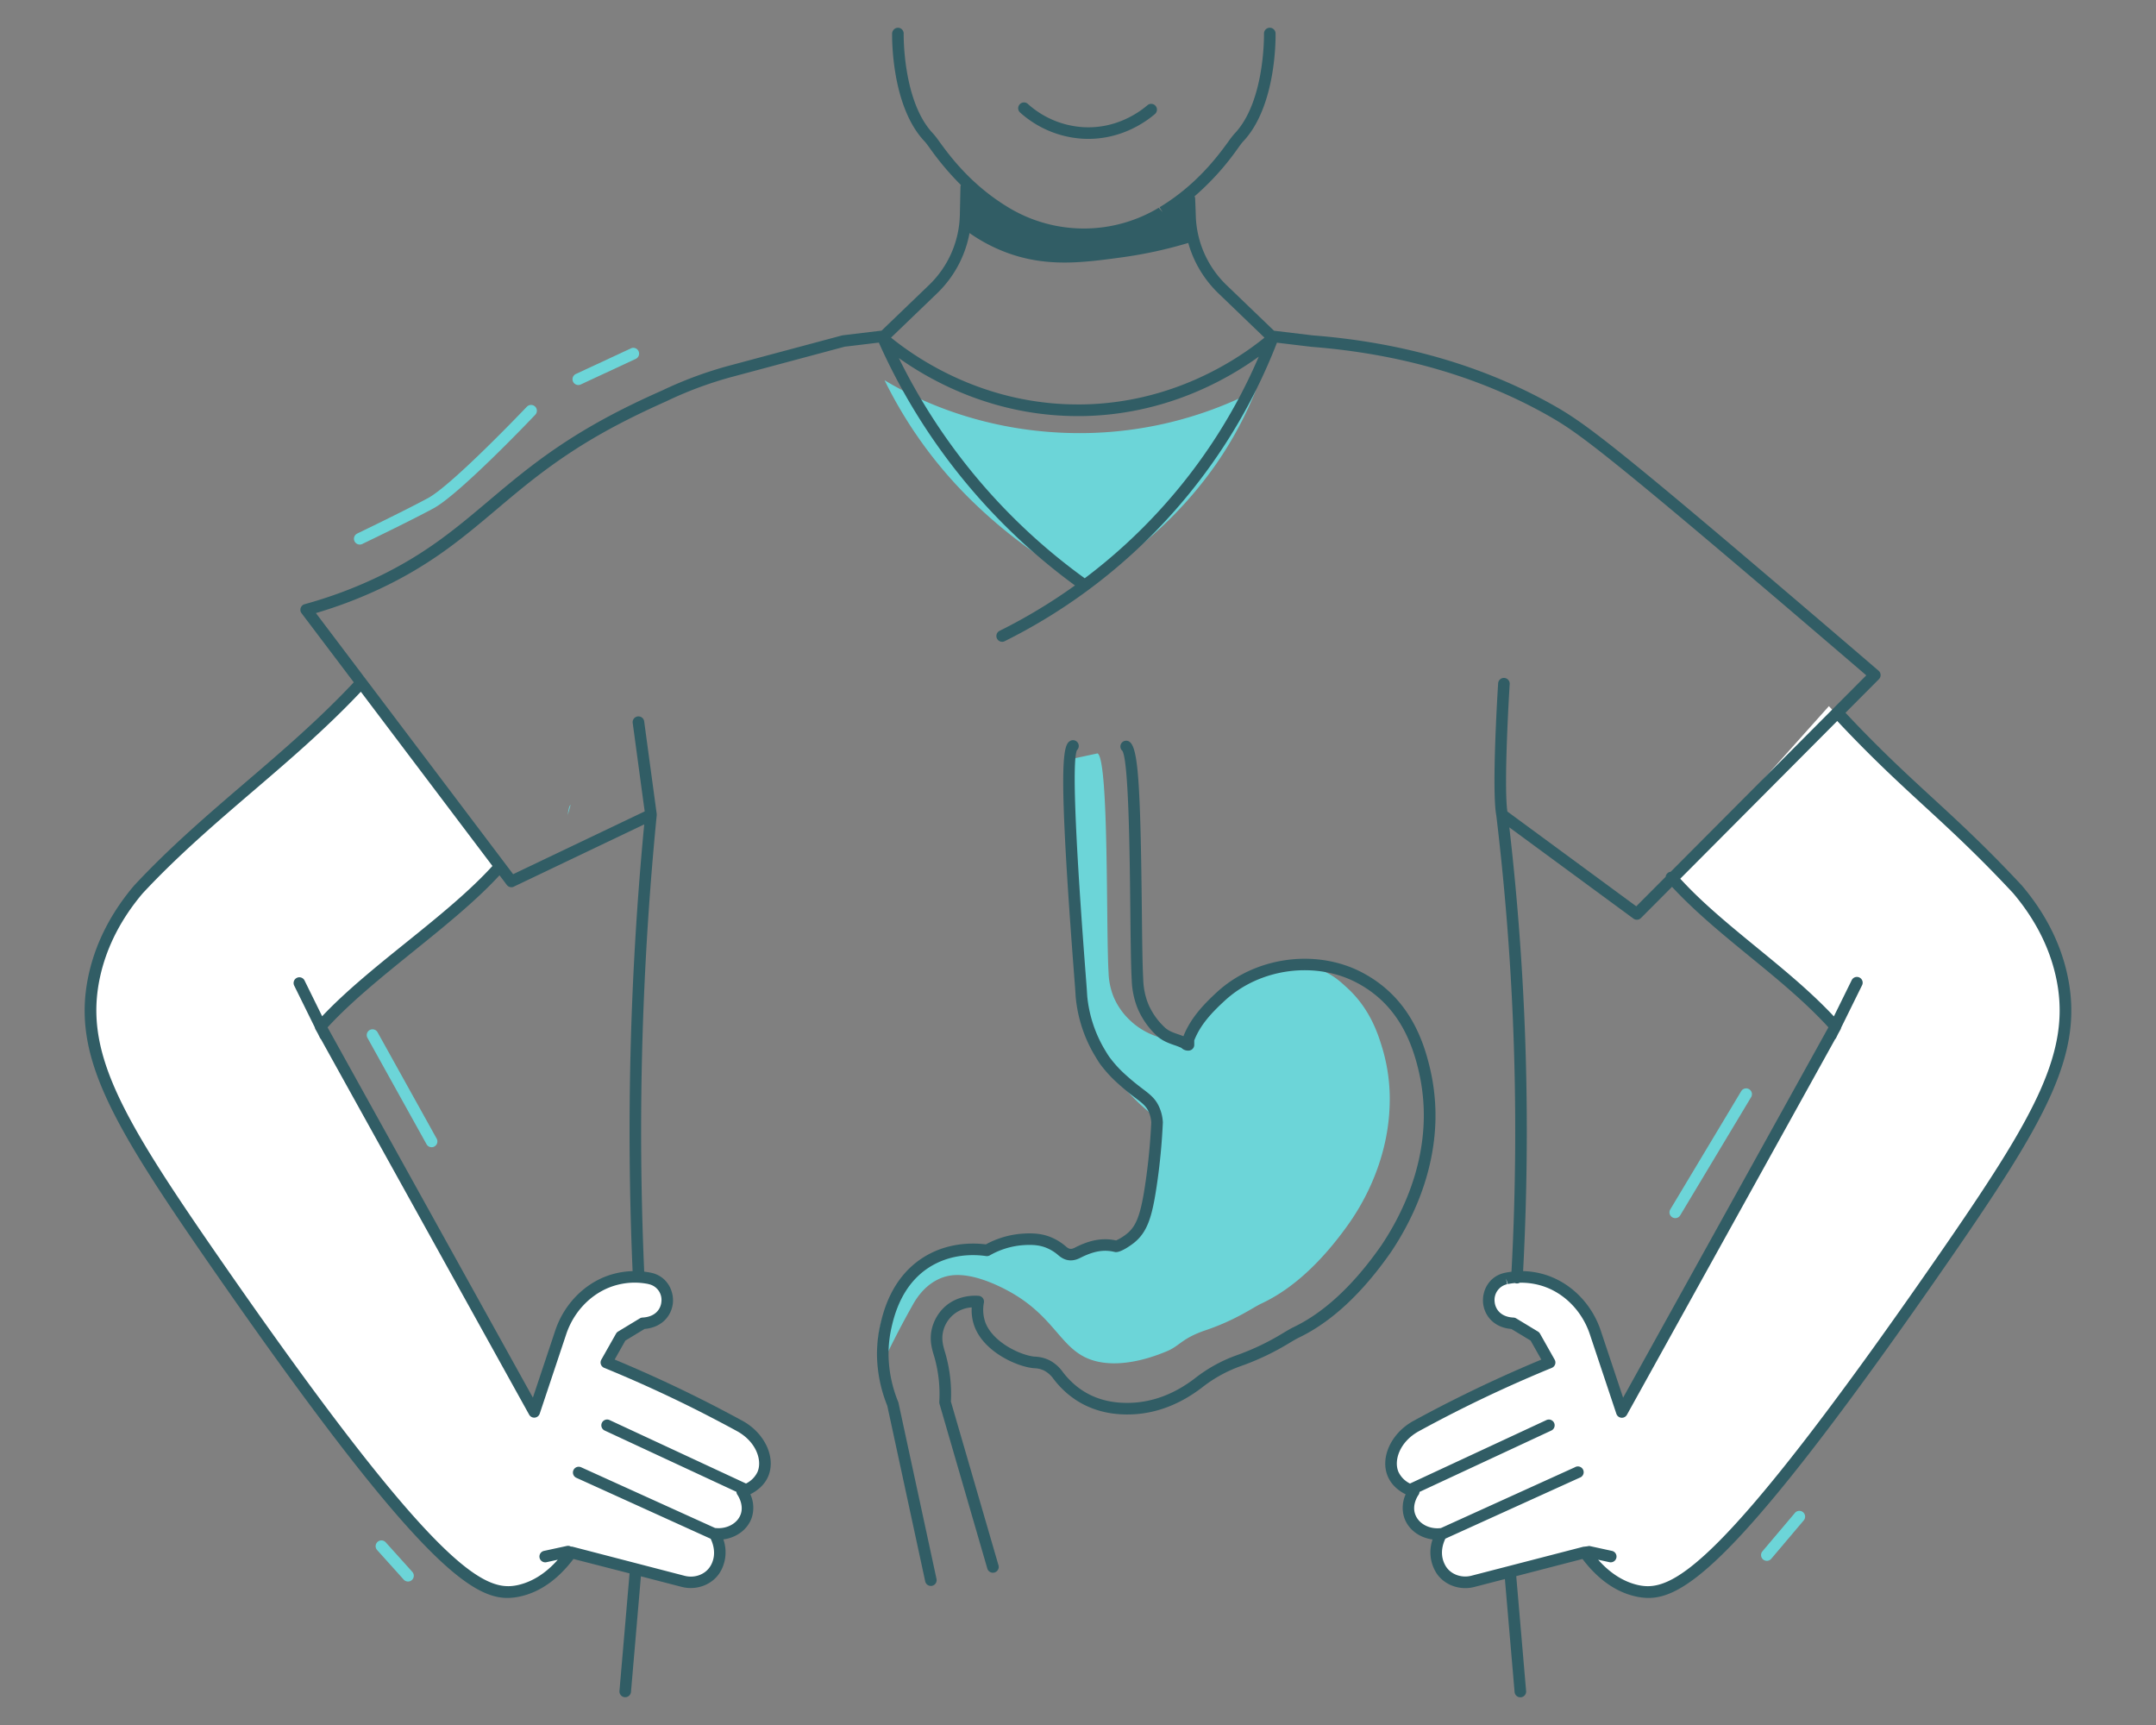
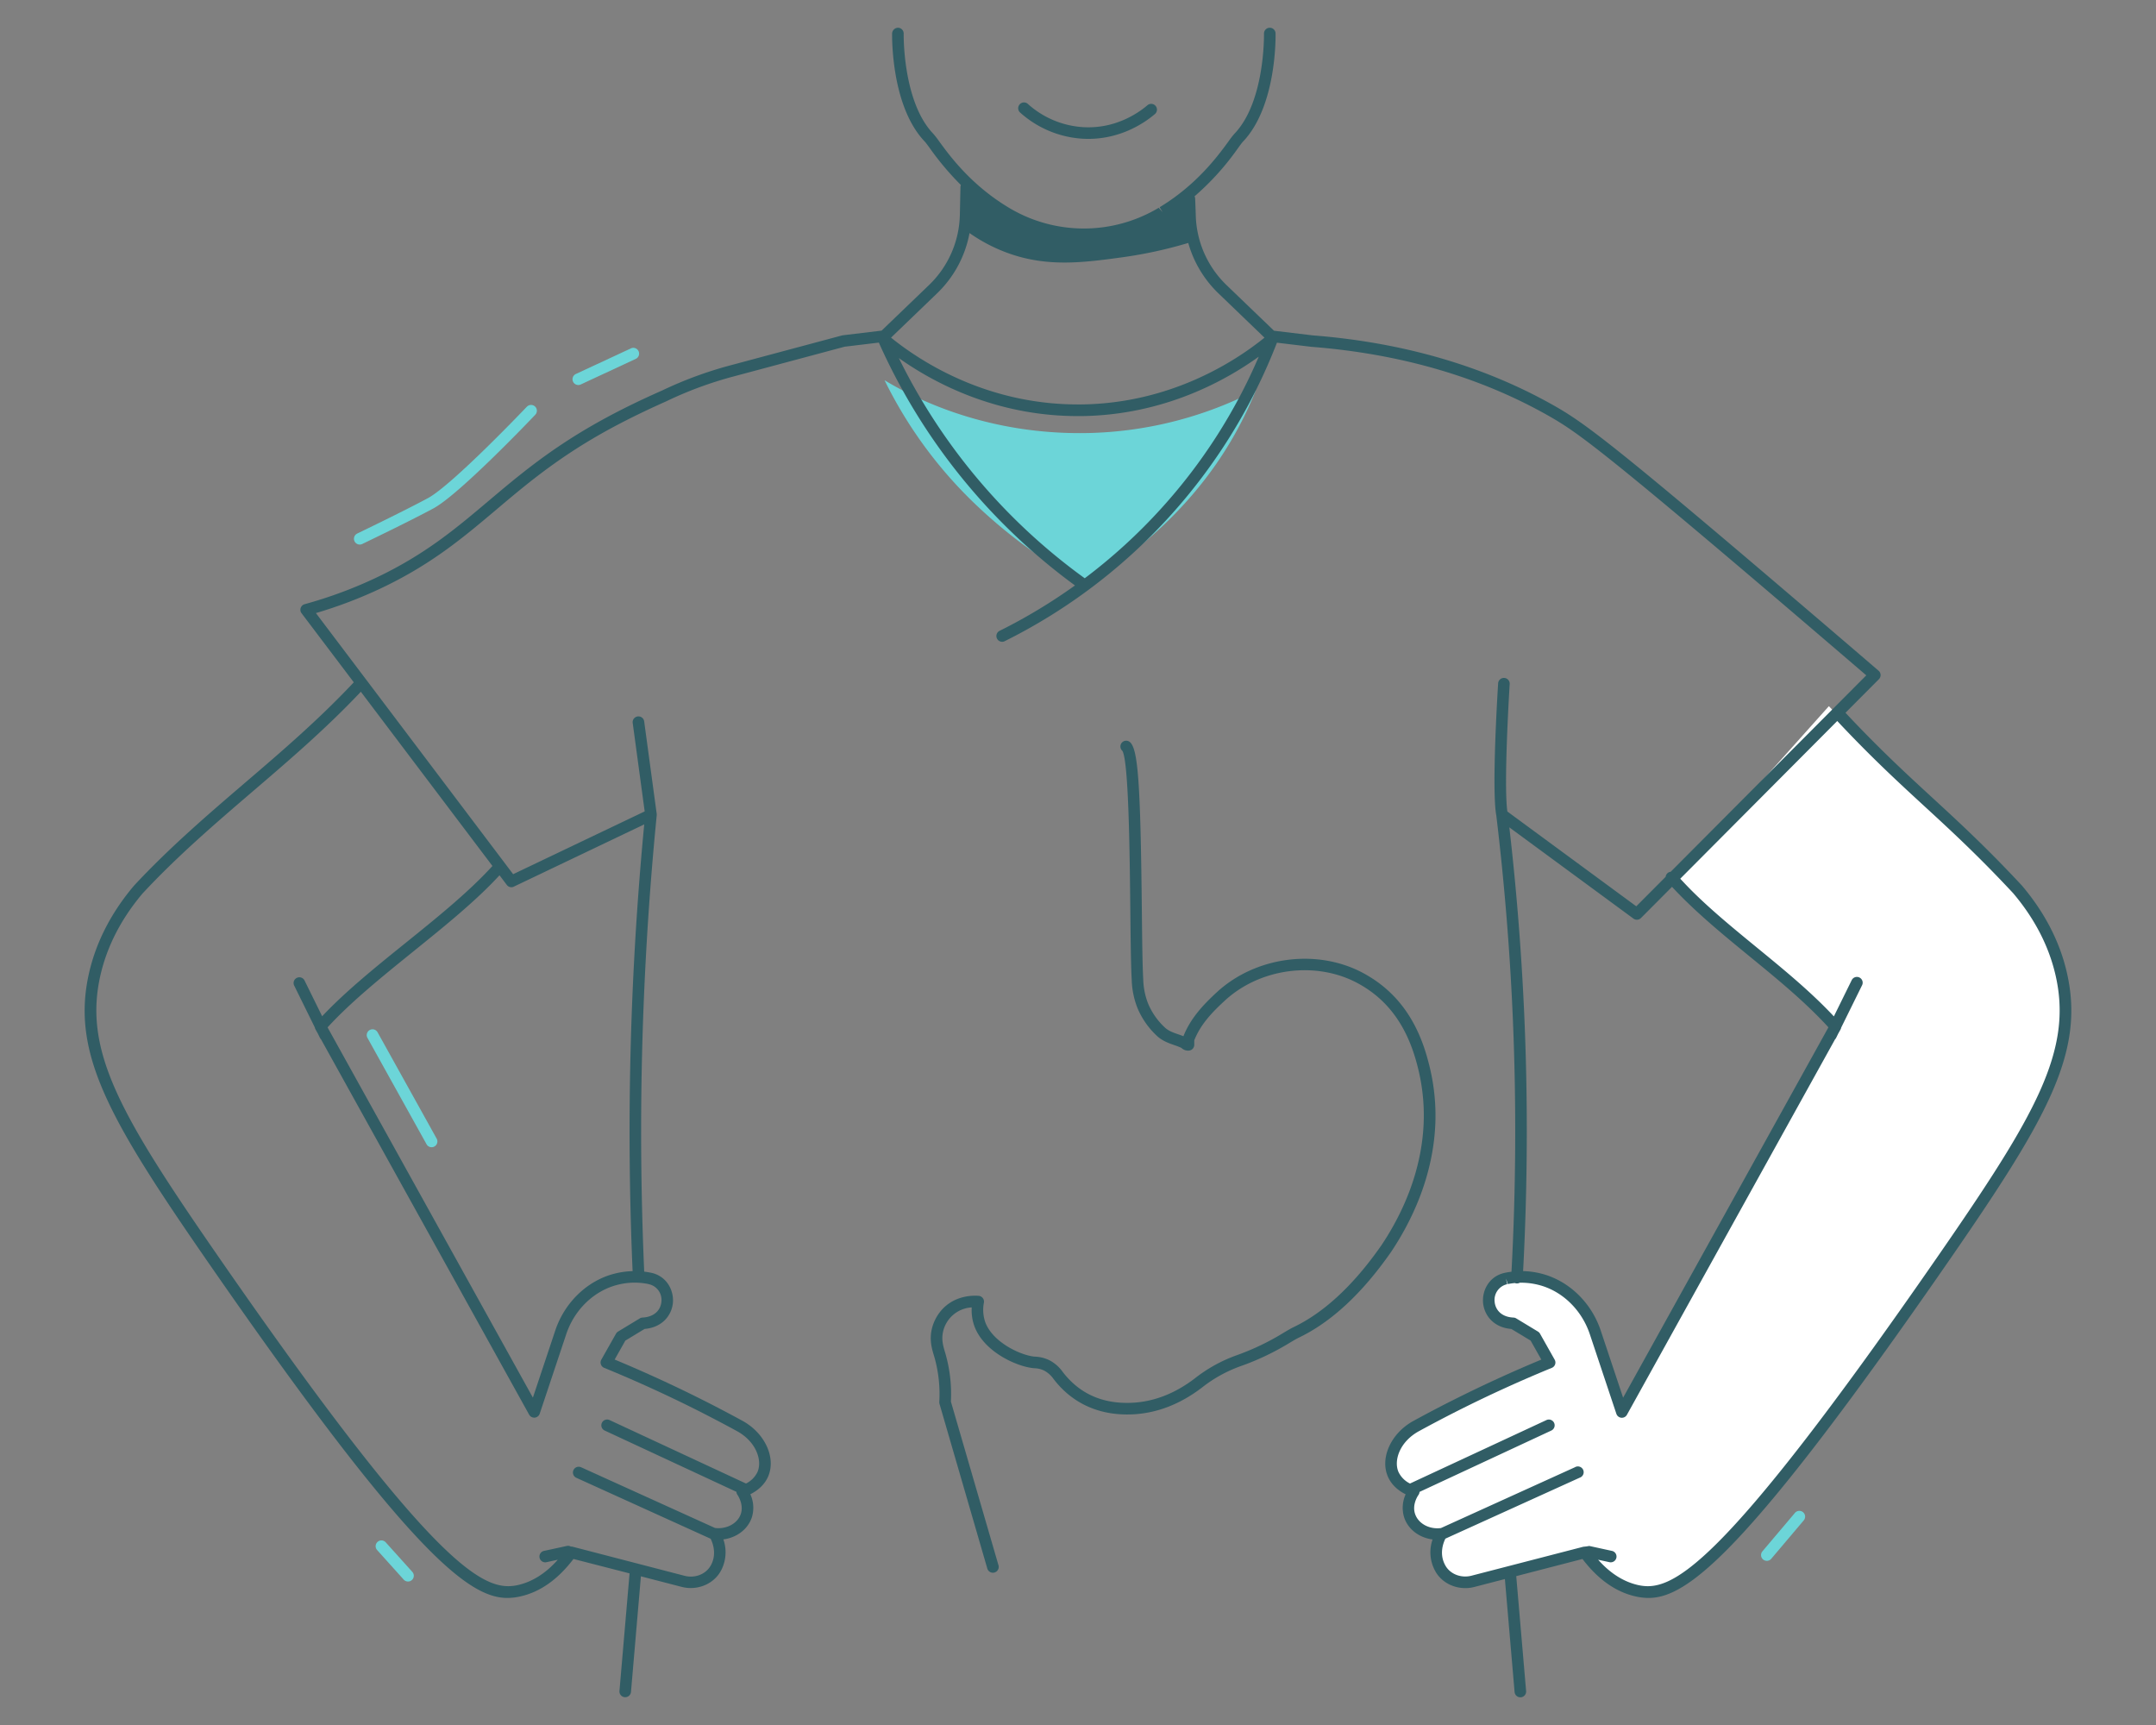
<svg xmlns="http://www.w3.org/2000/svg" id="Gastric" viewBox="0 0 1280 1024">
  <rect x="0" y="0" width="1280" height="1024" fill="#808080" stroke="none" />
  <defs>
    <style>.cls-1{fill:#fff;}.cls-2{fill:#6cd5d8;}.cls-3{fill:#315d65;}</style>
  </defs>
  <title>Gastric</title>
  <path class="cls-1" d="M1223.62,577.74c-5.23-22.42-16.78-39.13-25.82-49.79-41.79-44.87-70.21-63.89-112-108.76l-90,100.55c28.52,32.07,65.45,57.6,94,89.66L962.84,838.19q-10-30.12-20.09-60.25c-12.48-15.11-31-22.61-48.28-19.06l-.39.09c-14.34,3.09-14.19,25.71,4.28,26.59l12.92,7.82L920,808.8A411.63,411.63,0,0,0,862.7,834c-7.64,4.08-14.87,8.25-21.7,12.45C828.48,853.16,823.32,866,827,875c2.86,6.94,10.27,9.72,12.32,10.41-.53.77-4.89,7.35-2.37,14.56,2.43,7,10.24,11.59,18.84,10.54-.34.54-6,9.72-1.29,19.41,3.94,8.15,12.1,10.28,13.23,10.56l73.14-18.94c5.63,7.81,15.8,19.41,30.86,22.77,22.65,5.05,52.06-9.45,181.8-196.88C1210.2,665.55,1234.63,624.92,1223.62,577.74Z" />
-   <path class="cls-1" d="M439,846.41c-6.83-4.2-14.06-8.37-21.7-12.45A411.63,411.63,0,0,0,360,808.8l8.7-15.42,12.92-7.82c18.47-.88,18.62-23.5,4.28-26.59l-.39-.09c-17.28-3.55-35.8,4-48.28,19.06q-10,30.13-20.09,60.25L190.28,609.4c28.51-32.06,77.32-62.29,105.83-94.36L215,400.71C173.17,445.58,124,483.08,82.2,528c-9,10.66-20.59,27.37-25.82,49.79-11,47.18,13.43,87.81,70.07,169.65C256.19,934.82,285.6,949.32,308.25,944.27c15.06-3.36,25.23-15,30.86-22.77l73.14,18.94c1.13-.28,9.29-2.41,13.23-10.56,4.69-9.69-1-18.87-1.29-19.41,8.6,1,16.41-3.59,18.84-10.54,2.52-7.21-1.84-13.79-2.37-14.56,2-.69,9.46-3.47,12.32-10.41C456.69,866,451.52,853.16,439,846.41Z" />
  <path class="cls-2" d="M580.11,300.31a298.7,298.7,0,0,0,64.3,46.39c18.21-10.84,44.19-29.13,67.23-57.48a219.81,219.81,0,0,0,33.91-57.49A227.7,227.7,0,0,1,633.89,257c-55.35-1.62-94.07-22.44-108.73-31.27A260,260,0,0,0,580.11,300.31Z" />
-   <path class="cls-2" d="M799.76,586.36c-4-3.64-7.88-7.24-14.07-9.87-25.21-10.69-53,9.69-56.8,12.52a76.21,76.21,0,0,0-23.24,29.38c-4.52,0-21.41-.36-34.15-12.12a41.17,41.17,0,0,1-10.29-14.33,42,42,0,0,1-3.07-14.72c-1.54-25.89.28-125.85-6.5-130l-17,3.65,7.89,142.5a113.76,113.76,0,0,0,43.41,69.71l-6.57,63.58a85.39,85.39,0,0,1-40.78,17.54,46.84,46.84,0,0,0-28.5-8.33,46.17,46.17,0,0,0-22.36,7c-5.43-.86-24.06-3.09-41.22,8.33-19.06,12.69-28.65,37.13-24.47,62.23q4.41-9.59,9.57-19.7c3.54-6.93,7.12-13.54,10.68-19.83,2.56-4.47,7.68-11.73,16.5-15.24,4.6-1.84,14.53-4.38,34.2,4.82,36.18,16.91,35.31,40.79,60.51,45.16,16.56,2.87,34.24-4.44,39.3-6.53,7.54-3.12,8.86-7.66,22.87-12.41,18-6.09,28-13.43,33.18-15.87,13.35-6.24,31.48-18.77,51.39-46.65,6.33-8.86,24-35.7,24.81-72a105.1,105.1,0,0,0-3.91-31.39C818.38,614.36,813.74,599.19,799.76,586.36Z" />
-   <path class="cls-2" d="M337.07,483.85l1.71-6.12C338,478.21,337.42,480.4,337.07,483.85Z" />
  <path class="cls-2" d="M312.8,241.44c-.45.46-44.23,46.46-58.78,54.29-15,8.06-41.67,20.85-41.94,21a3.43,3.43,0,1,0,3,6.19c.26-.13,27.14-13,42.23-21.12,15.51-8.35,58.67-53.68,60.49-55.61a3.43,3.43,0,1,0-5-4.73Z" />
  <path class="cls-2" d="M374.64,206.78,341.9,222a3.43,3.43,0,0,0,1.45,6.55,3.38,3.38,0,0,0,1.44-.32L377.53,213a3.44,3.44,0,0,0-2.89-6.24Z" />
-   <path class="cls-2" d="M1038.45,646.58a3.43,3.43,0,0,0-4.71,1.17l-42.09,70.16a3.43,3.43,0,1,0,5.89,3.53l42.09-70.15A3.43,3.43,0,0,0,1038.45,646.58Z" />
  <path class="cls-2" d="M224.16,612.78a3.43,3.43,0,1,0-6,3.33l35.08,63.14a3.44,3.44,0,0,0,3,1.77,3.37,3.37,0,0,0,1.67-.44,3.43,3.43,0,0,0,1.33-4.67Z" />
  <path class="cls-2" d="M1070.47,897.69a3.44,3.44,0,0,0-4.84.41l-19.29,22.8a3.44,3.44,0,0,0,.4,4.84,3.48,3.48,0,0,0,2.22.81,3.41,3.41,0,0,0,2.62-1.22l19.29-22.8A3.43,3.43,0,0,0,1070.47,897.69Z" />
  <path class="cls-2" d="M229,915.56a3.43,3.43,0,1,0-5.1,4.59l15.78,17.54a3.43,3.43,0,0,0,5.11-4.59Z" />
  <path class="cls-3" d="M1227,577c-4.24-18.22-13.17-35.46-26.64-51.35-21-22.54-37.41-37.64-53.28-52.24-15.4-14.16-31.32-28.82-51.43-50.29l19.86-19.95a3.43,3.43,0,0,0-.2-5c-12.54-10.78-31.07-26.67-53.56-45.83C957.84,263.74,940.4,250.89,923,241c-41.54-23.61-89.91-37.72-143.63-41.91l-23-2.76-28.09-27a59.63,59.63,0,0,1-18.37-42l-.35-9.39a3.35,3.35,0,0,0-.37-1.4,156.76,156.76,0,0,0,25.66-28.4c1.33-1.84,2.49-3.42,3.11-4.07C758,63,757.33,21.58,757.29,19.83a3.43,3.43,0,0,0-3.43-3.36h-.08A3.43,3.43,0,0,0,750.42,20c0,.4.68,40.29-17.49,59.33a52.41,52.41,0,0,0-3.69,4.76c-6.06,8.29-18.66,25.55-40.78,38.93l1.78,2.94-2.32-2.62a86.42,86.42,0,0,1-88.9,0l-.55-.33c-22.12-13.38-34.72-30.64-40.78-38.94A53.41,53.41,0,0,0,554,79.31c-18.14-19-17.5-58.93-17.49-59.33a3.43,3.43,0,0,0-3.36-3.51,3.57,3.57,0,0,0-3.51,3.36c0,1.75-.72,43.15,19.39,64.22.62.65,1.78,2.23,3.11,4.07a167.76,167.76,0,0,0,18.34,21.71,3.57,3.57,0,0,0-.27,1.28l-.35,16.26a59.61,59.61,0,0,1-18.37,41.9l-28.09,27-23,2.76-.48.09-66.43,17.79a233.64,233.64,0,0,0-40.23,14.82l-2.25,1c-6,2.69-21.89,9.83-38.42,19.28-27.15,15.51-45.12,30.66-62.51,45.32C270.65,313.75,252.3,329.22,223.2,343a260.34,260.34,0,0,1-42.34,15.66,3.43,3.43,0,0,0-1.82,5.38l31,41c-20.49,21.84-42.79,41-64.37,59.46-22.09,18.93-44.93,38.5-66.07,61.2C66.22,541.5,57.29,558.74,53,577c-11.17,47.89,11.71,87.3,70.6,172.39,119.15,172.14,154.6,199.19,177.66,199.19a35.22,35.22,0,0,0,7.71-.92c11.68-2.61,22.27-10.08,31.49-22.22L373.77,934l-6,69.78a3.44,3.44,0,0,0,3.13,3.72h.3a3.43,3.43,0,0,0,3.41-3.14l5.89-68.62L404.66,942c8.89,2.31,18.29-1.27,22.83-8.68.38-.62.74-1.27,1.08-2a23.17,23.17,0,0,0,.89-17.5c7.73-1,14.37-5.82,16.81-12.8a19.24,19.24,0,0,0-.8-14c3.67-1.85,8.37-5.18,10.68-10.8,4.54-11-2-25.25-14.91-32.55-7.87-4.3-15.9-8.52-23.86-12.53-17.11-8.62-34.74-16.71-52.46-24.08l6.35-11.26,11.43-6.92c10.79-.89,16.22-8.42,16.81-15.65s-3.62-15.68-12.88-17.68l-.41-.08c-1.24-.26-2.5-.44-3.76-.6-1.4-32.09-2-64.58-1.78-96.61.41-57.93,3.51-116.56,9.21-174.28v0a1,1,0,0,1,0-.17,3.85,3.85,0,0,0,0-.48.34.34,0,0,1,0-.1l-7.47-55.15a3.44,3.44,0,0,0-6.81.92l7.13,52.67-78.09,37.27-117.1-155a266.42,266.42,0,0,0,38.6-14.7c29.91-14.16,48.58-29.91,68.36-46.58C311.65,288.17,329.38,273.22,356,258c16.24-9.28,31.92-16.32,37.83-19,1.15-.51,2-.88,2.39-1.09a226.65,226.65,0,0,1,39.05-14.37l66.19-17.73,20.3-2.44A360.47,360.47,0,0,0,638.21,347.53a324.88,324.88,0,0,1-45,27.07,3.44,3.44,0,0,0,3,6.16A331.88,331.88,0,0,0,758.11,203.43l20.53,2.46c52.85,4.13,100.26,17.94,140.92,41.05,15.76,9,29.05,17.95,137.7,110.55,20.85,17.78,38.3,32.74,50.74,43.41L991.88,517.5a3.39,3.39,0,0,0-3,3L971.44,538l-76.53-56.27c-2.34-16.47,1.35-75.18,1.39-75.79a3.44,3.44,0,0,0-6.86-.44c-.16,2.58-4,63.15-1.09,78.65,4.84,40.22,8.16,81.14,9.86,121.65,2.07,49.45,1.79,99.6-.85,149.13-1.2.15-2.39.32-3.58.57l-.43.09c-9.24,2-13.47,10.39-12.87,17.67s6,14.76,16.82,15.65l11.43,6.92,6.35,11.26c-17.7,7.36-35.33,15.45-52.46,24.08-8,4-16,8.23-23.9,12.55-12.87,7.27-19.41,21.56-14.87,32.53,2.32,5.62,7,9,10.68,10.8a19.29,19.29,0,0,0-.8,14c2.44,7,9.06,11.82,16.79,12.8a23,23,0,0,0,.92,17.51c.33.68.68,1.33,1.06,2,4.55,7.42,14,11,22.84,8.69l18.1-4.69,5.76,67.06a3.43,3.43,0,0,0,3.41,3.14h.3a3.44,3.44,0,0,0,3.13-3.72l-5.86-68.21,39.33-10.19c9.23,12.14,19.82,19.61,31.5,22.22a35.06,35.06,0,0,0,7.7.92c23.07,0,58.51-27.06,177.66-199.19C1215.26,664.26,1238.14,624.85,1227,577ZM385.2,762.32a9.54,9.54,0,0,1,7.47,10.39c-.36,4.31-3.49,9-11.19,9.42a3.33,3.33,0,0,0-1.62.49l-12.92,7.82a3.53,3.53,0,0,0-1.21,1.25L357,807.12a3.43,3.43,0,0,0,1.69,4.86c18.77,7.69,37.46,16.22,55.57,25.34,7.89,4,15.85,8.16,23.61,12.41,11.06,6.24,14.74,17.06,11.91,23.92a14.65,14.65,0,0,1-6.89,7l-81-37.67a3.43,3.43,0,1,0-2.9,6.22l78.22,36.38a3.5,3.5,0,0,0,.58,1.73c.41.59,3.9,5.92,2,11.48s-8.34,9.07-15.18,8.26h-.09L345,871a3.43,3.43,0,0,0-2.84,6.25l79.75,36.19c1.2,2.43,3.58,8.65.52,15a12.6,12.6,0,0,1-.75,1.35c-3,4.87-9.25,7.19-15.26,5.64L340,918.18a3.19,3.19,0,0,0-1.1-.1,3.34,3.34,0,0,0-2.39-.37L323,920.64a3.43,3.43,0,0,0,.73,6.79,3.63,3.63,0,0,0,.73-.08l6.7-1.46C324,934,316,939,307.5,940.92c-19.58,4.37-48-7.3-178.22-195.48-57.66-83.31-80.1-121.73-69.56-166.92,4-17.15,12.45-33.42,25-48.23,20.77-22.3,43.46-41.74,65.4-60.55,21.45-18.37,43.6-37.36,64.11-59.11l78.13,103.43c-14,15.39-32.94,30.68-51.32,45.49-17.6,14.18-35.73,28.81-49.78,43.72l-10.52-21.36a3.43,3.43,0,0,0-6.16,3l12.33,25a3.35,3.35,0,0,0,.37,1.09l1.45,2.6,1.19,2.42a3.61,3.61,0,0,0,.64.89l123.6,222.88a3.44,3.44,0,0,0,6.26-.58L336.17,792c4.88-14.63,16.61-25.88,30.6-29.34a40.64,40.64,0,0,1,18.07-.45Zm-80.13-236,77.4-36.94c-5.35,56-8.26,112.74-8.65,168.85-.23,31.94.37,64.33,1.75,96.34A49.09,49.09,0,0,0,365.12,756c-16.25,4-29.85,17-35.47,33.84l-13.28,39.82L194.83,610.53l-.33-.68c13.92-15.2,32.68-30.31,50.84-45s37-29.81,51.22-45.26l4.29,5.68A3.43,3.43,0,0,0,305.07,526.35ZM556.25,174.22a66.35,66.35,0,0,0,19.35-35.87,97.24,97.24,0,0,0,21.32,11.33c23.78,9.06,45.31,6.36,69.27,3.07a261.16,261.16,0,0,0,39.27-8.53,66.58,66.58,0,0,0,18,30l27.25,26.22c-16.51,13.39-55,39-108.68,39.64h-2.15c-54.75,0-94-26-110.88-39.65ZM689.52,301.71A325.13,325.13,0,0,1,644,343.27a353.53,353.53,0,0,1-110.36-130.7C554.26,227.18,591.15,247,639.88,247h2.24c48.6-.61,85.23-20.88,105.2-35.28A323.57,323.57,0,0,1,689.52,301.71ZM896.08,491.14l73.68,54.16a3.43,3.43,0,0,0,4.47-.34l18.43-18.51c13.85,14.93,30.26,28.35,46.16,41.37,16.19,13.25,32.91,26.93,46.68,42l-.29.6L963.63,829.69l-13.28-39.82C944.72,773,931.13,760.06,914.88,756a48.69,48.69,0,0,0-10.62-1.44c2.61-49.51,2.89-99.64.81-149.06C903.47,567.46,900.45,529,896.08,491.14Zm254.64,254.3C1020.48,933.61,992.12,945.3,972.5,940.92,964,939,956,934,948.81,925.89l6.7,1.46a3.71,3.71,0,0,0,.73.08,3.43,3.43,0,0,0,.73-6.79l-13.44-2.93a29,29,0,0,1-3.5.47l-66.41,17.19c-6,1.54-12.28-.77-15.27-5.63-.26-.43-.5-.88-.73-1.36-3.09-6.38-.72-12.54.49-15l79.77-36.2A3.43,3.43,0,1,0,935,871l-79.56,36.11h-.09c-6.83.81-13.21-2.64-15.18-8.26s1.56-10.89,2-11.48a3.4,3.4,0,0,0,.58-1.73L921,849.21a3.43,3.43,0,1,0-2.9-6.22l-81,37.67a14.7,14.7,0,0,1-6.89-7c-2.83-6.86.85-17.68,11.87-23.9,7.8-4.27,15.76-8.45,23.65-12.43,18.13-9.13,36.82-17.65,55.57-25.34a3.42,3.42,0,0,0,1.69-4.86l-8.7-15.43a3.53,3.53,0,0,0-1.21-1.25l-12.92-7.82a3.33,3.33,0,0,0-1.62-.49c-7.7-.37-10.83-5.11-11.19-9.42a9.54,9.54,0,0,1,7.47-10.39l-.72-3.36,1.08,3.29a36.62,36.62,0,0,1,4.18-.62,3.28,3.28,0,0,0,1.08.25h.2a3.36,3.36,0,0,0,1.63-.43,41.79,41.79,0,0,1,11,1.24c14,3.46,25.72,14.71,30.6,29.34l15.76,47.24a3.44,3.44,0,0,0,6.26.58L1089.44,617a3.49,3.49,0,0,0,.66-.9l1.21-2.47,1.42-2.55a3.55,3.55,0,0,0,.37-1.08l12.33-25a3.43,3.43,0,1,0-6.16-3l-10.52,21.35c-13.73-14.68-29.9-27.92-45.58-40.76s-32.09-26.26-45.66-40.92L1090.76,428c20.2,21.56,36.18,36.26,51.63,50.48,15.78,14.51,32.09,29.52,52.8,51.74,12.64,14.93,21.09,31.2,25.09,48.35C1230.82,623.71,1208.38,662.13,1150.72,745.44Z" />
  <path class="cls-3" d="M642.68,82.34c1.16.07,2.31.1,3.44.1,20.09,0,34.23-10.18,39.56-14.75a3.43,3.43,0,1,0-4.47-5.21c-5,4.28-18.76,14.15-38.14,13a54,54,0,0,1-32.93-13.87,3.44,3.44,0,0,0-4.61,5.1A61.06,61.06,0,0,0,642.68,82.34Z" />
  <path class="cls-3" d="M852.22,664.65A122.85,122.85,0,0,0,848,630.3c-6.4-24.81-19-42-38.5-52.57-27.28-14.8-63.85-10.08-87,11.21-7.83,7.21-15.65,15.38-19.91,26.18-1.1-.44-2.19-.82-3.26-1.19-2.92-1-5.67-2-7.79-4a41,41,0,0,1-9.88-14.08,42.32,42.32,0,0,1-2.93-14.56c-.48-8.23-.64-23.56-.83-41.32-.82-76.94-2.3-96.53-7.54-99.79a3.43,3.43,0,0,0-4,5.54c3.77,6.42,4.35,61.39,4.7,94.33.19,17.84.35,33.25.84,41.64a49.29,49.29,0,0,0,3.44,16.78,47.72,47.72,0,0,0,11.5,16.44c3.2,3,7,4.33,10.27,5.48a43.19,43.19,0,0,1,4.27,1.65,5.62,5.62,0,0,0,4.25,1.63,3.44,3.44,0,0,0,3.39-3.45v-2.61c3.53-9,9.83-16,18.18-23.65,21-19.36,54.27-23.65,79-10.23,17.73,9.62,29.22,25.4,35.18,48.47a116,116,0,0,1,3.9,32.28c-.68,31.8-14.08,58.24-25.16,74.77-16.39,23.51-33.91,39.84-52.07,48.54-1.59.76-3.43,1.85-5.75,3.22A147.35,147.35,0,0,1,734,804.58a88.21,88.21,0,0,0-24.72,13.72c-11.71,8.94-24.21,13.79-37.13,14.41-17.47.84-31.33-5.34-41.26-18.37a22.47,22.47,0,0,0-7.81-6.84,21.18,21.18,0,0,0-8.56-2.16c-7.78-.49-25.29-8.26-29.67-20.73a22.48,22.48,0,0,1-.71-11.37,3.44,3.44,0,0,0-3.08-4c-2.88-.24-12.82-.48-20.63,6.95a26.08,26.08,0,0,0-7.32,13.19c-1.35,6.38.21,11.53,1.35,15.29l.3,1a80.55,80.55,0,0,1,2.89,26.62,3.55,3.55,0,0,0,.14,1.12l28.37,97.72a3.45,3.45,0,0,0,3.3,2.48,3.54,3.54,0,0,0,1-.14,3.44,3.44,0,0,0,2.34-4.26L564.54,832a87.13,87.13,0,0,0-3.2-28.32l-.3-1c-1-3.38-2.19-7.22-1.21-11.88a18.46,18.46,0,0,1,17.08-14.69,27.77,27.77,0,0,0,1.46,10.8c5.51,15.69,25.87,24.68,35.93,25.32a13.79,13.79,0,0,1,5.68,1.42,16.15,16.15,0,0,1,5.45,4.87c11.22,14.73,27.47,22,47.05,21.07,14.34-.69,28.13-6,41-15.81a81,81,0,0,1,22.8-12.7A153.12,153.12,0,0,0,765.87,797c2.18-1.29,3.9-2.31,5.22-2.94,19.24-9.21,37.66-26.31,54.76-50.85C837.49,725.82,851.51,698.12,852.22,664.65Z" />
-   <path class="cls-3" d="M533.42,832.75a3.2,3.2,0,0,0-.17-.55,76.59,76.59,0,0,1-5.71-26.91,70.45,70.45,0,0,1,1.63-16.79c1.57-6.88,5.76-25.15,21.9-35.8,13-8.58,27.11-8.12,34.38-7.07a3.41,3.41,0,0,0,2.17-.41,46.87,46.87,0,0,1,19.58-6.05c6.3-.46,10.5.05,14.51,1.78a25.17,25.17,0,0,1,6.59,4.17c4,3.47,8.25,4,13,1.6,8-4.06,14.13-5.12,20.5-3.52,3.61.88,11.63-5.56,11.71-5.64,7.91-6.47,10.55-15.85,13.16-33.16a367.13,367.13,0,0,0,3.71-38.14,25.54,25.54,0,0,0-2-8.72c-2.22-5.26-5.37-7.66-10.13-11.29a138.88,138.88,0,0,1-11.16-9.3,68.55,68.55,0,0,1-8.54-9.62c-.72-1-1.37-2.07-2.67-4.24l-.55-.93a76.61,76.61,0,0,1-9.69-29.28c-.16-1.38-.22-2.38-.3-3.71-.05-.95-.12-2.07-.24-3.57l-.2-2.66c-6.56-84.86-8.43-131.15-5.53-137.62a3.43,3.43,0,0,0-4.15-5.42c-4.48,2.71-7.11,15,2.83,143.57l.21,2.66c.11,1.45.17,2.52.23,3.45.08,1.47.15,2.59.34,4.13a82.65,82.65,0,0,0,10.6,32l.55.92c1.37,2.28,2.12,3.54,3,4.8A76.07,76.07,0,0,0,662.41,642a144.91,144.91,0,0,0,11.67,9.73c4.3,3.28,6.46,4.93,8,8.5a18.84,18.84,0,0,1,1.42,6.06,364.3,364.3,0,0,1-3.64,37.1c-2.65,17.58-5.16,24.33-10.72,28.88a30.14,30.14,0,0,1-6.53,4.09c-9.89-2.19-18.23,1.1-24.45,4.26-2.22,1.13-3.42,1-5.32-.67a32.13,32.13,0,0,0-8.39-5.29c-5-2.17-10.33-2.86-17.72-2.31a53.19,53.19,0,0,0-21.43,6.34c-8.51-1.06-23.77-1.08-38,8.3-18.44,12.17-23.07,32.38-24.81,40a77.82,77.82,0,0,0-1.81,18.48,83.61,83.61,0,0,0,6.09,29l22.52,104.27a3.43,3.43,0,0,0,3.35,2.71,3.71,3.71,0,0,0,.73-.08A3.44,3.44,0,0,0,556,937.3Z" />
</svg>